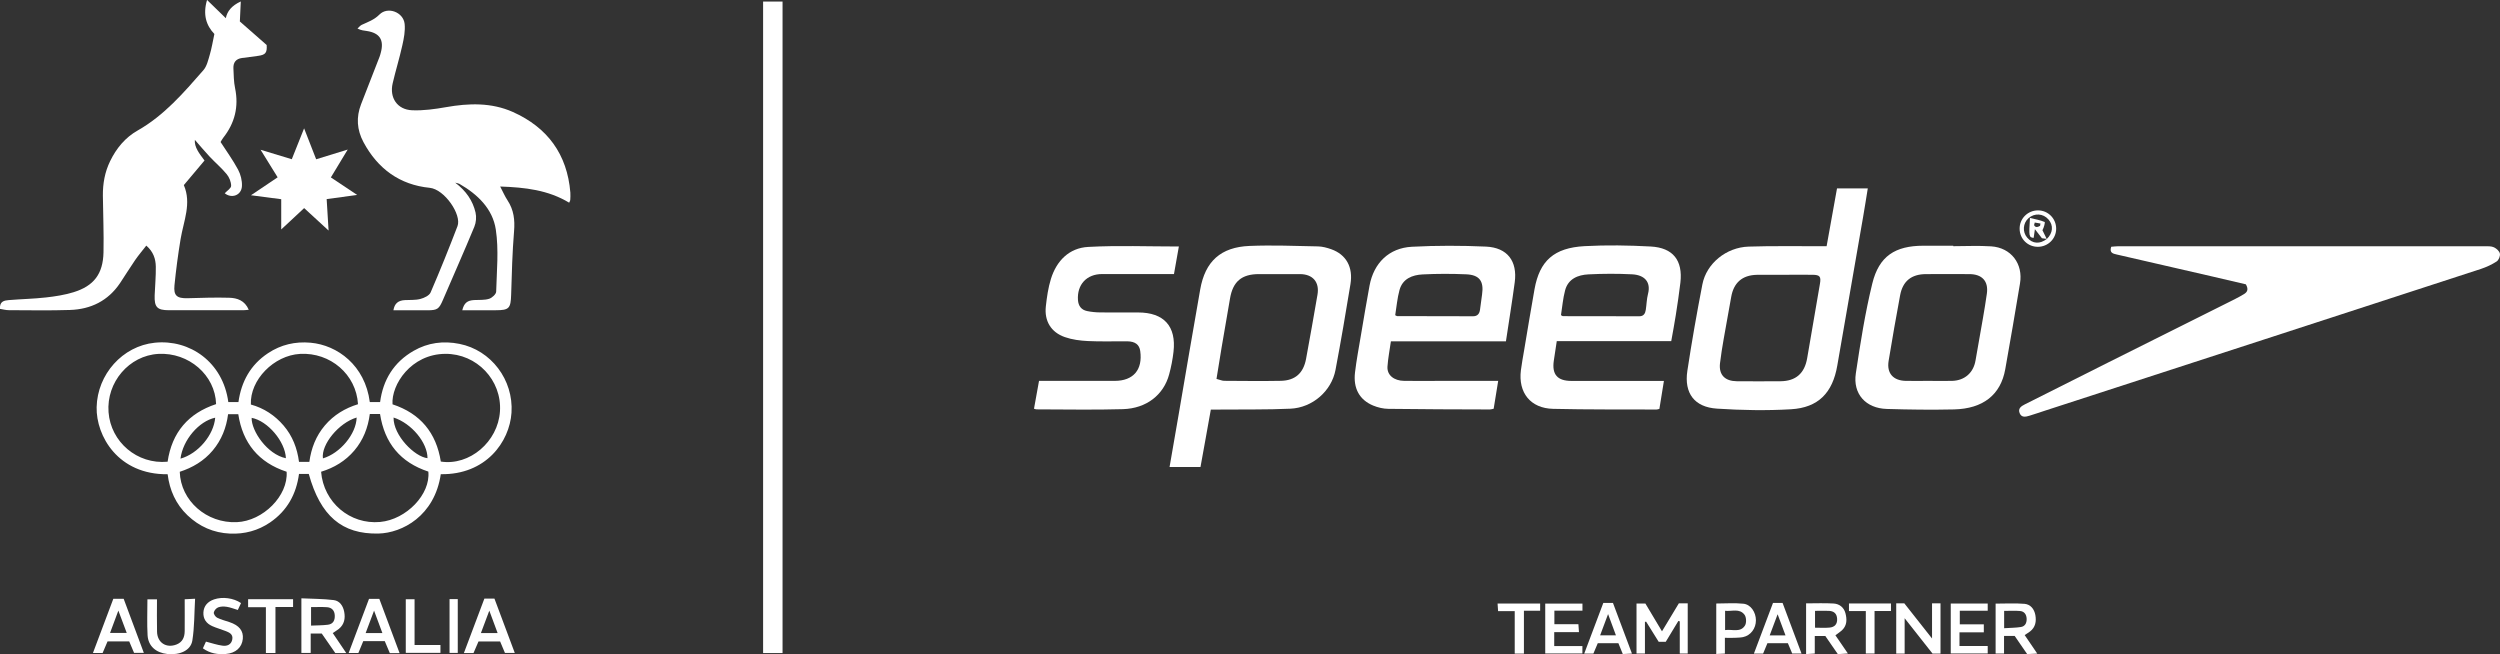
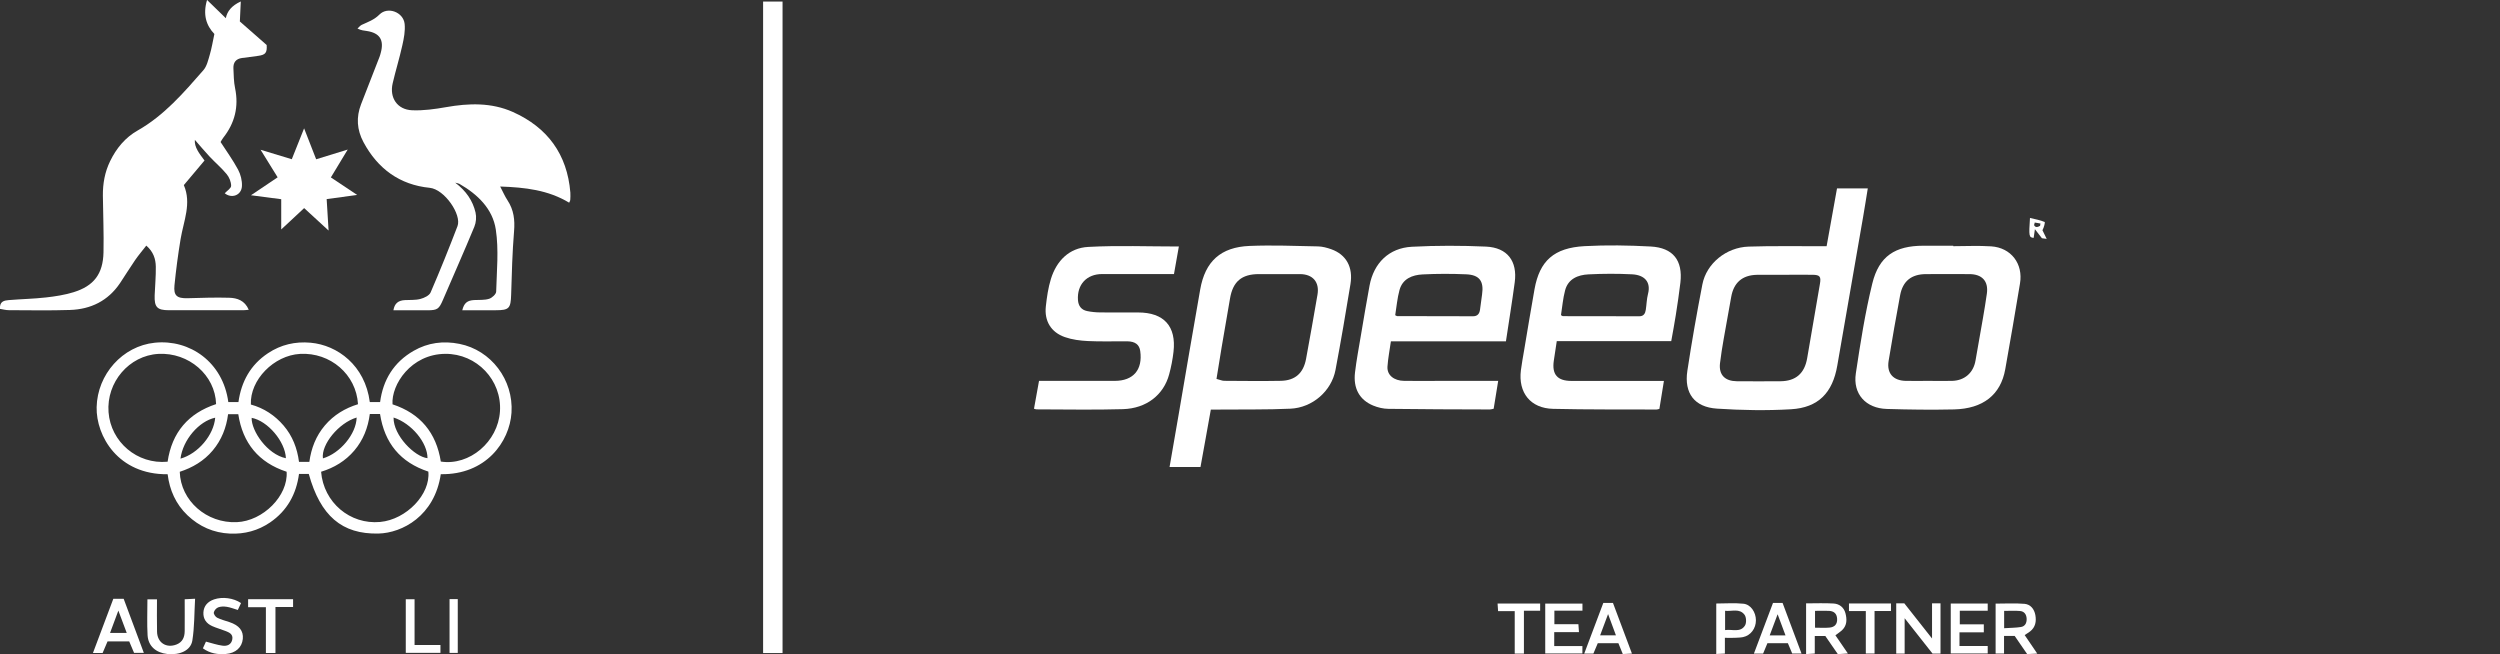
<svg xmlns="http://www.w3.org/2000/svg" id="Layer_1" viewBox="0 0 480.93 125.85">
  <rect x="0" y="0" width="480.93" height="125.85" fill="#333333" stroke="none" />
  <defs>
    <style>.cls-1{fill:#fff;stroke-width:0px;}</style>
  </defs>
-   <path class="cls-1" d="m432.05,54.7c-2.07-.49-4.24-1-6.41-1.5-6.14-1.42-12.29-2.83-18.43-4.24-.71-.16-1.47-.31-1.07-1.49.44-.03.9-.1,1.36-.1,23.51,0,47.01,0,70.52,0,.59,0,1.25-.03,1.76.21.48.23,1.04.74,1.13,1.21.09.47-.23,1.25-.63,1.51-.92.6-1.96,1.08-3.01,1.43-27.92,9.1-55.85,18.17-83.78,27.24-1.02.33-2.04.69-3.07,1-.7.21-1.5.42-1.88-.45-.41-.94.3-1.39,1-1.74,5.31-2.68,10.63-5.35,15.94-8.01,8.17-4.09,16.35-8.18,24.53-12.27.57-.29,1.13-.59,1.68-.93.62-.38.91-.89.36-1.86Z" />
+   <path class="cls-1" d="m432.05,54.7Z" />
  <path class="cls-1" d="m88.93,59.68c.34-1.4.98-1.9,2.32-1.96.95-.05,1.96.04,2.84-.24.56-.17,1.35-.89,1.36-1.38.11-3.98.52-8.04-.07-11.94-.6-3.99-3.5-6.78-7-8.79-.16-.09-.36-.11-.81-.23,2.11,1.6,3.38,3.47,3.91,5.74.2.86.11,1.92-.23,2.74-1.95,4.72-4.03,9.38-6.04,14.07-.75,1.75-1.06,1.99-2.94,2-2.19,0-4.39,0-6.59,0,.22-1.3.9-1.89,2.2-1.96,1-.06,2.03.03,2.98-.22.74-.19,1.72-.65,1.98-1.26,1.82-4.21,3.53-8.47,5.17-12.75.84-2.21-2.51-7.09-5.34-7.37-5.77-.57-10.01-3.67-12.75-8.79-1.26-2.36-1.43-4.79-.46-7.29,1.18-3.05,2.38-6.09,3.56-9.14.1-.26.17-.53.24-.8.65-2.43-.21-3.77-2.7-4.15-.54-.08-1.08-.11-1.79-.47.27-.24.5-.56.81-.71,1.2-.56,2.39-.95,3.42-1.99,1.6-1.6,4.6-.45,4.84,1.8.14,1.35-.14,2.78-.44,4.12-.54,2.45-1.29,4.86-1.86,7.31-.65,2.78.88,5.07,3.74,5.19,2.16.09,4.38-.22,6.53-.6,4.37-.77,8.71-.91,12.83.92,6.68,2.98,10.48,8.14,11.08,15.52.04.48,0,.96-.02,1.44,0,.11-.09.21-.21.5-4.03-2.44-8.49-2.95-13.27-3.11.53,1.01.9,1.89,1.42,2.67,1.2,1.83,1.43,3.76,1.25,5.93-.33,4.06-.44,8.13-.56,12.2-.08,2.63-.38,3-2.95,3-2.14,0-4.28,0-6.47,0Z" />
  <path class="cls-1" d="m0,59.41c-.11-1.45.83-1.61,1.69-1.68,2.39-.2,4.79-.24,7.17-.51,1.78-.2,3.57-.48,5.27-1,3.93-1.21,5.69-3.52,5.78-7.68.08-3.63-.08-7.27-.12-10.91-.02-2.31.37-4.52,1.39-6.62,1.2-2.48,2.91-4.55,5.29-5.9,5.12-2.9,8.87-7.28,12.65-11.6.68-.77.93-1.96,1.24-3,.36-1.22.56-2.48.88-3.97-1.57-1.64-2.25-3.73-1.41-6.55,1.31,1.28,2.47,2.41,3.61,3.51.26-1.32,1.11-2.41,2.88-3.22-.07,1.48-.13,2.74-.18,3.85,1.68,1.48,3.4,2.99,5.16,4.53.1,1.49-.22,1.9-1.67,2.09-1.03.13-2.06.26-3.09.41-1.15.16-1.69.86-1.64,1.98.06,1.28.06,2.58.32,3.82.74,3.57-.05,6.72-2.29,9.56-.17.22-.3.47-.5.8,1.13,1.75,2.38,3.47,3.37,5.32.5.93.79,2.11.74,3.16-.09,1.8-2,2.45-3.31,1.38.44-.48,1.23-.95,1.23-1.43,0-.76-.36-1.65-.86-2.25-.99-1.2-2.19-2.21-3.26-3.35-1.02-1.09-1.97-2.23-2.86-3.25-.12,1.43.86,2.64,1.86,3.98-1.29,1.54-2.6,3.09-3.98,4.73,1.52,3.51-.04,6.9-.62,10.37-.49,2.95-.88,5.92-1.18,8.9-.2,1.99.47,2.54,2.51,2.49,2.67-.07,5.35-.17,8.01-.09,1.53.04,3,.51,3.77,2.31-.42.04-.74.09-1.07.09-4.76,0-9.51.01-14.27,0-2.29,0-2.84-.59-2.76-2.87.07-1.83.25-3.67.22-5.5-.02-1.49-.47-2.89-1.83-4.06-.77.98-1.51,1.86-2.16,2.8-1,1.45-1.91,2.95-2.89,4.41-2.3,3.42-5.63,5.04-9.64,5.17-3.91.13-7.83.05-11.75.04-.57,0-1.14-.16-1.71-.25Z" />
  <path class="cls-1" d="m84.8,91.19c-1.18,8.08-7.45,11.34-11.99,11.45-7.03.16-11.18-3.4-13.41-11.47h-1.88c-.52,3.88-2.27,7.08-5.56,9.33-2.32,1.58-4.9,2.27-7.71,2.15-3.17-.14-5.9-1.35-8.18-3.52-2.25-2.15-3.45-4.85-3.82-7.9-9.54.11-13.78-7.38-13.66-12.9.14-6.32,4.98-11.76,11.18-12.4,6.74-.7,13.12,3.73,14.15,11.41h1.95c.55-3.92,2.31-7.15,5.68-9.39,2.5-1.66,5.26-2.29,8.21-2.02,5.14.46,10.47,4.35,11.38,11.42h1.98c.56-4.26,2.62-7.66,6.45-9.86,2.75-1.58,5.72-1.96,8.81-1.34,6.1,1.21,10.42,6.92,10.02,13.23-.37,5.64-4.94,11.98-13.59,11.84Zm-.01-2.4c5.54.86,11.01-3.81,11.39-9.65.39-6-4.46-11.11-10.51-11.07-6.61.04-10.43,5.95-10.16,9.71,5.36,1.76,8.42,5.49,9.29,11.01Zm-52.55.04c.83-5.66,4.01-9.34,9.33-11.09-.16-5.59-5.27-9.98-11.1-9.66-5.63.31-10.02,5.45-9.59,11.21.43,5.74,5.52,10.08,11.36,9.53Zm38.9-9.18c-.35,2.67-1.28,5.01-2.97,7.01-1.72,2.03-3.91,3.33-6.4,4.09.48,5.91,5.57,10.2,11.36,9.66,5.06-.47,9.72-5.35,9.27-9.69-5.38-1.77-8.43-5.49-9.29-11.08h-1.97Zm-11.63,9.21c.36-2.65,1.28-5,2.98-7.01,1.72-2.03,3.91-3.33,6.38-4.09-.34-5.73-5.32-10-11.14-9.68-5.04.28-9.68,5-9.47,9.74,2.5.69,4.61,2.07,6.31,4.06,1.7,1.99,2.61,4.35,2.95,6.97h2Zm-15.63-9.19c-.34,2.62-1.26,4.96-2.95,6.98-1.71,2.04-3.91,3.32-6.35,4.11.17,5.58,5.18,9.94,10.97,9.69,5.07-.22,9.91-5.09,9.59-9.7-5.38-1.76-8.46-5.52-9.3-11.07h-1.97Zm24.73.65c-3.45,1.03-6.85,5.19-6.49,7.86,3.3-.97,6.41-4.68,6.49-7.86Zm7.1,0c-.06,3.45,4.08,7.57,6.53,7.82,0-2.99-3.07-6.71-6.53-7.82Zm-40.99,7.91c3.4-.95,6.41-4.55,6.68-7.88-3.14.68-6.22,4.27-6.68,7.88Zm13.69-7.85c-.07,2.52,3.02,7.05,6.59,7.77-.13-3.21-3.49-7.18-6.59-7.77Z" />
  <path class="cls-1" d="m232.93,78.79c-.35,1.98-.67,3.78-1,5.58-.32,1.8-.65,3.6-.99,5.47h-5.95c.58-3.37,1.16-6.67,1.73-9.98,1.39-8.07,2.74-16.14,4.17-24.2.95-5.38,3.94-8.12,9.48-8.35,4.39-.18,8.79,0,13.18.09.86.02,1.74.26,2.56.55,2.85,1.02,4.22,3.43,3.68,6.71-.9,5.52-1.84,11.03-2.88,16.52-.77,4.04-4.41,7.24-8.64,7.44-4.55.21-9.11.12-13.66.17-.51,0-1.03,0-1.68,0Zm1.08-5.9c.68.17,1.09.37,1.5.37,3.63.02,7.27.07,10.9,0,2.75-.06,4.33-1.48,4.84-4.22.76-4.12,1.49-8.24,2.2-12.37.41-2.41-.91-3.93-3.37-3.94-2.63-.01-5.27,0-7.9,0-3.33,0-5.01,1.44-5.56,4.7-.53,3.15-1.09,6.29-1.62,9.43-.33,1.95-.64,3.91-.98,6.03Z" />
  <path class="cls-1" d="m351.39,47.36c.68-3.77,1.33-7.41,2-11.12h5.92c-.31,1.89-.59,3.72-.91,5.55-1.65,9.52-3.31,19.03-4.96,28.55-.9,5.22-3.64,8.08-8.9,8.39-4.73.28-9.51.19-14.24-.12-4.33-.28-6.35-2.96-5.7-7.27.84-5.56,1.82-11.11,2.89-16.63.78-4.02,4.58-7.13,8.89-7.27,4.51-.15,9.03-.06,13.54-.08.47,0,.94,0,1.46,0Zm-8.07,5.51c-1.8,0-3.59-.03-5.39,0-2.79.07-4.43,1.53-4.9,4.28-.19,1.14-.41,2.28-.61,3.41-.53,3.1-1.17,6.19-1.54,9.32-.26,2.26.98,3.44,3.24,3.46,2.79.02,5.59.02,8.38,0,2.96-.02,4.65-1.51,5.15-4.44.81-4.76,1.63-9.51,2.45-14.27.25-1.42.01-1.75-1.4-1.77-1.8-.02-3.59,0-5.39,0Z" />
  <path class="cls-1" d="m299.48,65.61c-.21,1.4-.4,2.58-.57,3.77-.39,2.66.68,3.9,3.41,3.9,5.44,0,10.87,0,16.31,0,.43,0,.86,0,1.46,0-.31,1.88-.59,3.63-.87,5.38-.25.06-.4.12-.55.12-6.63-.03-13.27.03-19.9-.13-4.35-.1-6.74-3.11-6.19-7.44.16-1.27.4-2.52.61-3.78.67-3.94,1.3-7.88,2.01-11.81.98-5.44,3.73-7.95,9.64-8.27,4.22-.23,8.47-.16,12.7.07,4.32.23,6.21,2.68,5.72,6.95-.24,2.1-.57,4.19-.89,6.28-.25,1.62-.56,3.22-.87,4.97h-22Zm.82-4.98c.21.12.28.19.35.19,4.91.01,9.82.02,14.73.02.81,0,1.12-.54,1.22-1.22.16-1.02.17-2.08.43-3.08.59-2.27-.63-3.64-3.06-3.77-2.79-.14-5.59-.13-8.38.01-2.04.1-3.92.85-4.51,3.08-.42,1.56-.54,3.2-.79,4.75Z" />
  <path class="cls-1" d="m289.67,65.66h-22.1c-.23,1.65-.55,3.25-.66,4.86-.11,1.63,1.23,2.73,3.23,2.75,2.48.03,4.96,0,7.44,0,3.08,0,6.16,0,9.24,0h1.39c-.31,1.89-.59,3.61-.87,5.36-.29.06-.52.14-.74.14-6.51-.02-13.03-.03-19.54-.12-.97-.01-2-.26-2.9-.63-2.64-1.09-3.87-3.33-3.49-6.41.28-2.34.72-4.66,1.11-6.98.55-3.23,1.08-6.46,1.68-9.68.81-4.36,3.75-7.25,8.15-7.48,4.74-.25,9.51-.24,14.25-.03,4.12.19,6.08,2.8,5.53,6.88-.5,3.76-1.12,7.5-1.69,11.34Zm-21.27-5.02c.23.11.3.17.37.17,4.87.01,9.74.01,14.61.03.85,0,1.22-.49,1.33-1.24.15-.99.26-1.98.4-2.96.37-2.54-.49-3.76-3.05-3.87-2.79-.12-5.59-.12-8.38.02-1.99.1-3.85.82-4.45,2.99-.44,1.59-.57,3.27-.83,4.86Z" />
  <path class="cls-1" d="m375.74,47.36c2.43,0,4.88-.13,7.3.03,3.83.25,6.19,3.34,5.55,7.14-.92,5.51-1.85,11.02-2.84,16.52-.88,4.89-4.25,7.58-9.86,7.71-4.31.1-8.62.04-12.93-.09-4.04-.12-6.55-2.89-5.95-6.85.87-5.79,1.78-11.61,3.17-17.29,1.29-5.26,4.39-7.25,9.82-7.26,1.92,0,3.83,0,5.75,0,0,.03,0,.07,0,.1Zm-4.77,25.91c1.52,0,3.04.03,4.55,0,2.43-.06,4.13-1.57,4.52-3.95.19-1.14.41-2.28.6-3.42.54-3.15,1.14-6.28,1.58-9.44.33-2.4-.95-3.72-3.35-3.73-2.8,0-5.59-.02-8.39,0-2.78.02-4.44,1.34-4.95,4.07-.79,4.19-1.51,8.4-2.21,12.61-.4,2.39.87,3.82,3.33,3.86,1.44.02,2.88,0,4.31,0Z" />
  <path class="cls-1" d="m146.8.3h3.74v125.33h-3.74V.3Z" />
  <path class="cls-1" d="m198.91,78.64c.33-1.82.64-3.53.97-5.37.77,0,1.48,0,2.19,0,4.12,0,8.23,0,12.35,0,3.61,0,5.43-2.14,4.93-5.74-.17-1.22-.95-1.85-2.5-1.87-2.52-.03-5.04.08-7.55-.05-1.5-.07-3.05-.27-4.45-.76-2.67-.93-3.97-3.11-3.66-5.91.2-1.78.45-3.59.98-5.29,1.09-3.5,3.52-5.96,7.19-6.15,5.73-.31,11.49-.08,17.42-.08-.3,1.7-.61,3.44-.94,5.3h-2.67c-3.72,0-7.43,0-11.15,0-2.98,0-4.85,2.03-4.65,5,.08,1.14.65,1.89,1.76,2.12.81.17,1.66.25,2.49.26,2.44.03,4.88.01,7.31.01,4.98,0,7.38,2.64,6.82,7.57-.17,1.46-.45,2.93-.84,4.35-1.06,3.92-4.34,6.54-8.88,6.68-5.55.17-11.11.04-16.66.04-.11,0-.23-.06-.48-.13Z" />
  <path class="cls-1" d="m54.08,38.32c-1.82-.24-3.63-.47-5.8-.76,1.85-1.24,3.43-2.31,5.13-3.45-1.06-1.71-2.07-3.35-3.28-5.3,2.17.66,4.04,1.23,6,1.82.78-1.94,1.53-3.82,2.37-5.94.82,2.09,1.55,3.97,2.32,5.95,1.96-.61,3.87-1.19,6.07-1.87-1.18,1.96-2.19,3.63-3.24,5.36,1.61,1.07,3.18,2.12,5.06,3.37-2.16.3-3.95.54-5.87.8.12,1.97.24,3.85.37,6.05-1.71-1.57-3.2-2.93-4.7-4.32-1.47,1.36-2.87,2.67-4.41,4.11v-5.82Z" />
-   <path class="cls-1" d="m322.88,119.44c-.81,1.34-1.62,2.68-2.44,4.03h-1.35c-.79-1.27-1.6-2.57-2.42-3.88l-.23.04v6.09h-1.62v-9.61h1.71c1.01,1.69,2.05,3.43,3.19,5.34,1.12-1.87,2.18-3.62,3.24-5.38h1.71v9.65h-1.53v-6.19c-.08-.02-.16-.05-.25-.07Z" />
-   <path class="cls-1" d="m57.99,115.1c2.11.1,4.17.09,6.21.34,1.16.14,1.81,1.13,2.02,2.28.23,1.24.02,2.4-1.03,3.26-.34.27-.72.49-1.18.8.82,1.22,1.65,2.44,2.6,3.85h-2.11c-.84-1.21-1.72-2.48-2.6-3.75h-2.13v3.73h-1.79v-10.5Zm1.86,5.25c1.14-.05,2.2-.04,3.24-.17,1-.13,1.36-.85,1.31-1.81-.05-.94-.58-1.49-1.48-1.56-1.01-.07-2.03-.02-3.08-.02v3.55Z" />
  <path class="cls-1" d="m371.67,116.06h1.63v9.67h-1.54c-1.68-2.14-3.42-4.35-5.36-6.8v6.8h-1.62v-9.66h1.56c1.65,2.09,3.37,4.28,5.33,6.76v-6.76Z" />
  <path class="cls-1" d="m28.37,115.29h1.83c0,2.12-.04,4.18.01,6.24.05,2.11,1.79,3.22,3.75,2.45,1.17-.46,1.56-1.42,1.57-2.58.02-1.99,0-3.99,0-6.12.59-.03,1.11-.05,2-.1-.16,2.78-.11,5.45-.53,8.05-.31,1.91-2.42,2.83-4.81,2.58-2.19-.23-3.68-1.53-3.8-3.61-.13-2.26-.03-4.54-.03-6.91Z" />
  <path class="cls-1" d="m389.97,125.83c-.84-1.22-1.61-2.34-2.4-3.49h-2.05v3.38h-1.62v-9.6c1.86,0,3.72-.11,5.56.04,1.16.1,1.88,1.01,2.09,2.18.21,1.2.02,2.32-1.02,3.13-.31.24-.66.44-1.04.7.77,1.13,1.53,2.24,2.42,3.56-.78.04-1.31.07-1.95.1Zm-4.43-4.98c1.19-.08,2.21-.07,3.22-.23.82-.13,1.14-.79,1.11-1.6-.04-.82-.45-1.41-1.27-1.48-1.01-.09-2.03-.02-3.06-.02v3.33Z" />
  <path class="cls-1" d="m347.44,116.07c1.83,0,3.57-.08,5.31.03,1.1.07,1.97.75,2.26,1.86.3,1.14.33,2.32-.62,3.24-.37.35-.81.63-1.31,1.01.75,1.09,1.5,2.19,2.4,3.5-.78.05-1.33.09-1.93.13-.84-1.21-1.62-2.35-2.41-3.49h-2.03v3.37c-.59.04-1.08.07-1.67.11v-9.75Zm1.72,1.43v3.25c.99,0,1.9.07,2.8-.02.97-.09,1.51-.66,1.45-1.69-.05-1.03-.65-1.5-1.62-1.53-.84-.03-1.67,0-2.63,0Z" />
  <path class="cls-1" d="m21.8,115.19h1.99c1.28,3.43,2.55,6.85,3.88,10.4h-1.88c-.29-.69-.6-1.42-.93-2.2h-4.17c-.29.69-.61,1.45-.95,2.23h-1.86c1.33-3.54,2.62-6.97,3.92-10.43Zm2.58,6.57c-.54-1.43-1.03-2.75-1.61-4.3-.59,1.59-1.09,2.92-1.6,4.3h3.22Z" />
-   <path class="cls-1" d="m93.17,115.16h1.95c1.28,3.42,2.57,6.87,3.91,10.45h-1.89c-.3-.71-.6-1.44-.93-2.21h-4.16c-.3.7-.63,1.46-.96,2.23h-1.85c1.33-3.55,2.63-6.98,3.94-10.47Zm.96,2.31c-.6,1.59-1.09,2.9-1.62,4.32h3.22c-.51-1.39-1-2.69-1.6-4.32Z" />
-   <path class="cls-1" d="m76.87,125.64h-1.88c-.3-.72-.61-1.44-.97-2.3h-4.14c-.32.78-.62,1.5-.94,2.28h-1.87c1.33-3.54,2.63-6.97,3.92-10.42h1.98c1.28,3.44,2.56,6.85,3.9,10.45Zm-6.53-3.86h3.22c-.52-1.41-1.01-2.72-1.6-4.31-.6,1.59-1.09,2.9-1.62,4.31Z" />
  <path class="cls-1" d="m46.37,116.01c-.22.47-.41.89-.62,1.33-.79-.23-1.45-.51-2.15-.61-.53-.08-1.14-.08-1.63.11-.37.14-.78.61-.84.99-.05.3.32.84.64,1,.74.37,1.56.57,2.35.84,1.9.63,2.74,1.69,2.59,3.24-.17,1.64-1.36,2.74-3.27,2.9-1.53.12-3.01-.08-4.41-1.09.22-.48.43-.93.59-1.29,1.13.29,2.14.64,3.18.78.88.12,1.71-.18,1.89-1.23.17-.99-.59-1.31-1.3-1.59-.85-.34-1.74-.57-2.58-.95-1.11-.5-1.75-1.36-1.68-2.64.07-1.2.79-2.07,2.07-2.5,1.59-.53,3.69-.28,5.16.71Z" />
  <path class="cls-1" d="m298.99,121.6v2.68h5.42v1.43h-7.15v-9.6h7.16v1.36h-5.4v2.61h4.62c.04.52.07.93.11,1.53h-4.76Z" />
  <path class="cls-1" d="m376.95,121.63v2.64h5.43v1.44h-7.11v-9.61h7.11v1.39h-5.37v2.61h4.62v1.54h-4.67Z" />
  <path class="cls-1" d="m331.82,122.71v3.02c-.59.03-1.08.05-1.66.08v-9.71c1.77,0,3.52-.14,5.23.04,1.42.15,2.39,1.64,2.4,3.17.01,1.58-1,2.94-2.47,3.25-.54.11-1.11.11-1.66.14-.55.02-1.11,0-1.84,0Zm.04-1.5c1.41-.2,2.95.54,3.83-.89.31-.5.26-1.61-.1-2.07-.97-1.27-2.43-.6-3.73-.75v3.71Z" />
  <path class="cls-1" d="m307.37,123.73c-.29.68-.56,1.33-.85,2.01h-1.76c1.25-3.33,2.45-6.51,3.67-9.75h1.86c1.19,3.17,2.38,6.36,3.65,9.74-.65.03-1.17.06-1.76.09-.3-.72-.56-1.38-.85-2.09h-3.95Zm.45-1.51h3.04c-.5-1.34-.96-2.58-1.51-4.09-.56,1.5-1.03,2.75-1.53,4.09Z" />
  <path class="cls-1" d="m341.07,115.99h1.85c1.2,3.2,2.39,6.39,3.64,9.73h-1.79c-.27-.64-.54-1.29-.83-1.98h-3.94c-.26.62-.53,1.27-.83,2h-1.77c1.26-3.34,2.46-6.52,3.67-9.74Zm.9,2.16c-.56,1.5-1.03,2.76-1.53,4.08h3.04c-.5-1.34-.96-2.58-1.52-4.08Z" />
  <path class="cls-1" d="m51.15,116.81h-3.42v-1.54h8.65v1.5h-3.39v8.85h-1.84v-8.81Z" />
  <path class="cls-1" d="m296.27,117.49h-3.11v8.24h-1.77v-8.16h-3.2c-.04-.53-.07-.94-.1-1.46h8.19v1.39Z" />
  <path class="cls-1" d="m79.75,124.08h4.98v1.51h-6.67v-10.31h1.69v8.79Z" />
  <path class="cls-1" d="m360.61,117.54v8.18h-1.68v-8.17h-3.24v-1.46h8.08v1.45h-3.16Z" />
  <path class="cls-1" d="m86.48,115.25h1.58v10.35h-1.58v-10.35Z" />
-   <path class="cls-1" d="m395.55,43.99c0,1.93-1.56,3.48-3.51,3.49-1.95.01-3.5-1.51-3.52-3.46-.03-1.97,1.57-3.56,3.56-3.55,1.93.02,3.47,1.58,3.47,3.52Zm-1.82,2c1.21-1.16,1.34-2.63.33-3.78-1.01-1.16-2.68-1.26-3.83-.24-1.09.98-1.2,2.65-.25,3.75,1.02,1.19,2.45,1.28,3.77.24l-.03.03Z" />
  <path class="cls-1" d="m393.76,45.96c-.35-.05-.7-.1-.95-.13-.43-.56-.8-1.03-1.35-1.74-.11.79-.18,1.23-.24,1.67-.91-.09-.94-.28-.71-3.83.98.24,1.94.4,2.82.77.13.06-.13,1.06-.42,1.59.28.57.55,1.13.83,1.7,0,0,.03-.03.03-.03Zm-1.31-2.51c.03-.15.05-.3.08-.45-.37-.06-.73-.13-1.1-.19-.04.16-.09.33-.13.49.24.51.67.42,1.15.15Z" />
</svg>